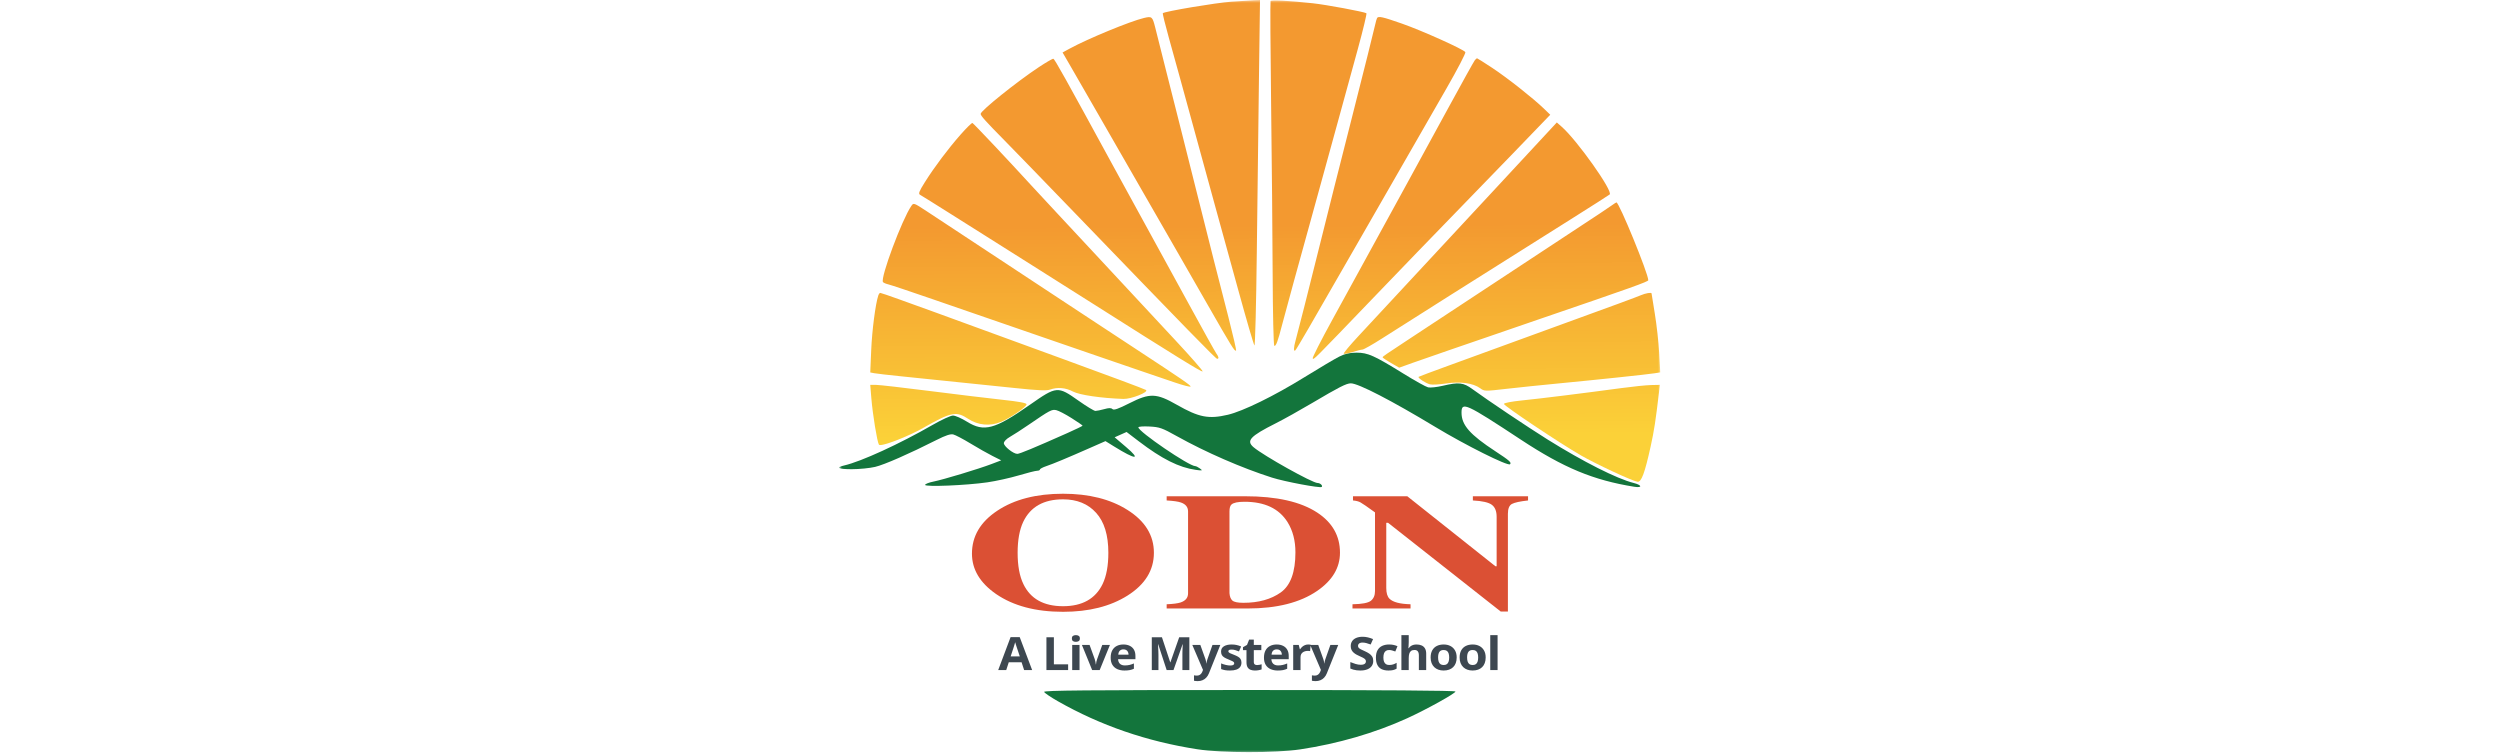
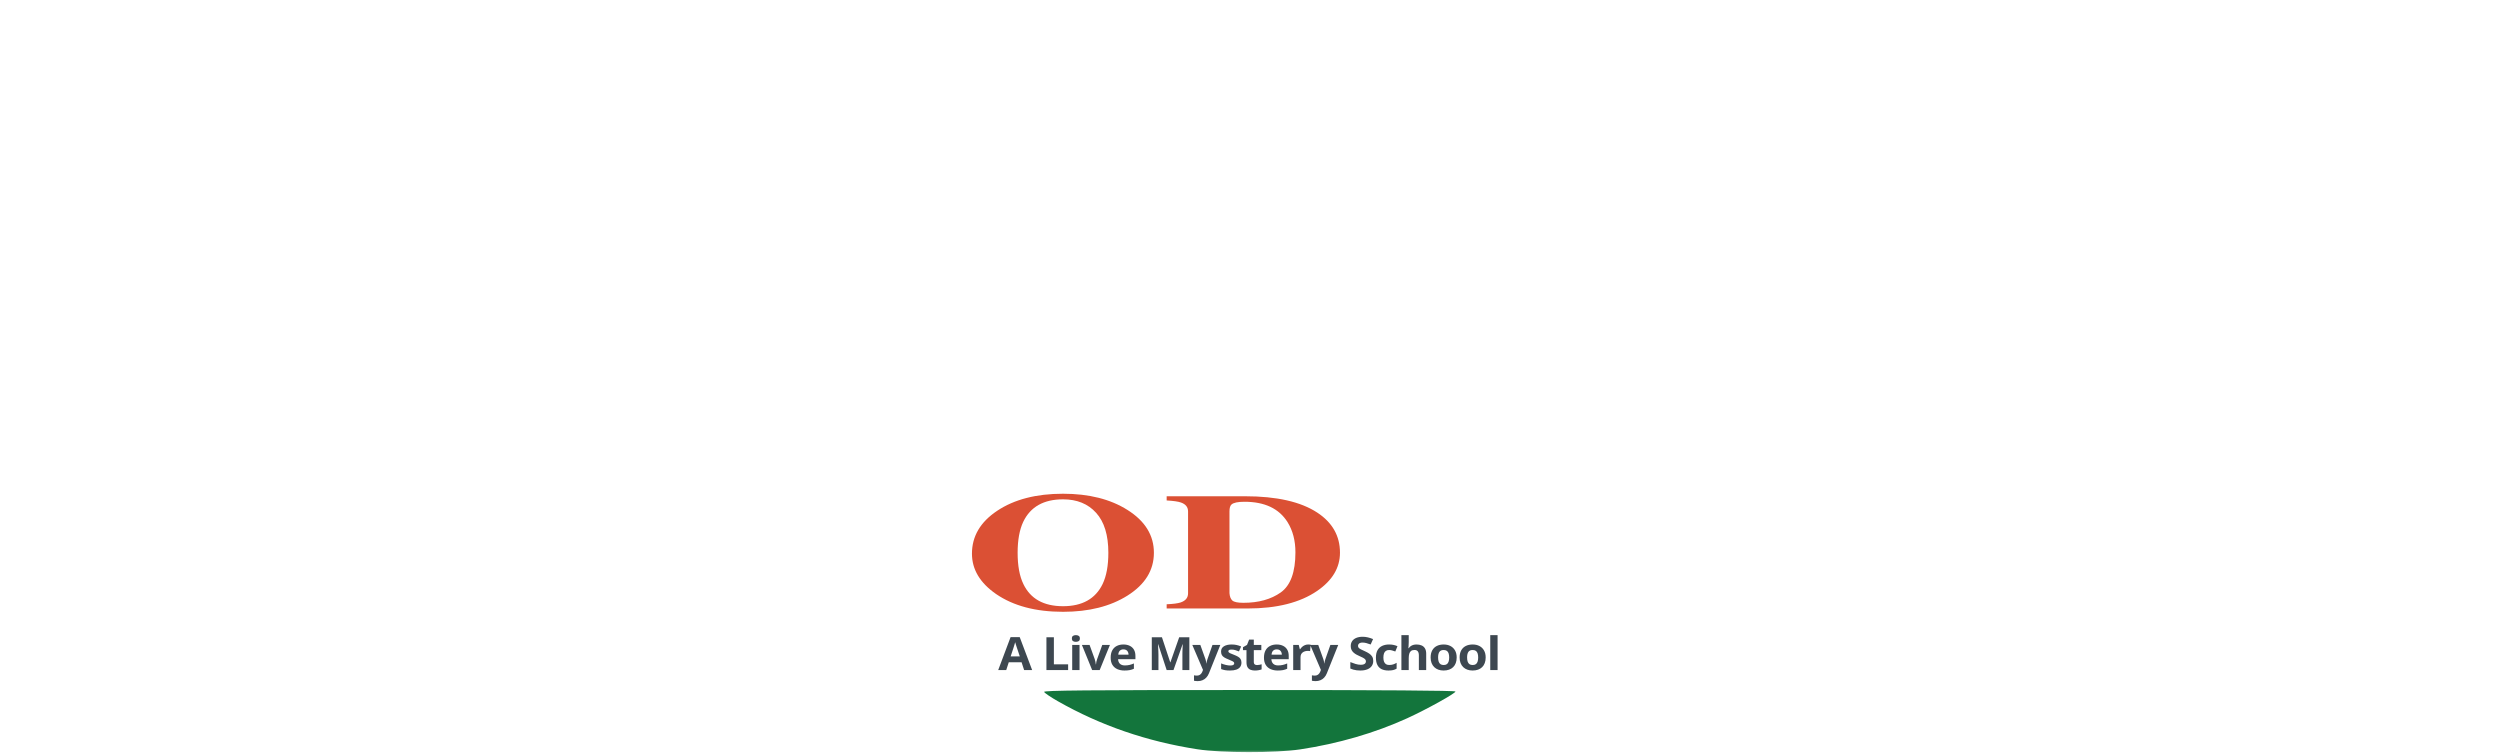
<svg xmlns="http://www.w3.org/2000/svg" width="435" height="131" viewBox="0 0 435 131" fill="none">
  <g clip-path="url(#clip0_777_14)">
    <mask id="mask0_777_14" style="mask-type:luminance" maskUnits="userSpaceOnUse" x="146" y="0" width="143" height="131">
      <path d="M289 0H146V131H289V0Z" fill="white" />
    </mask>
    <g mask="url(#mask0_777_14)">
-       <path fill-rule="evenodd" clip-rule="evenodd" d="M233.041 62.045C232.288 62.419 229.54 64.046 226.933 65.66C221.731 68.882 216.284 71.55 213.643 72.17C210.302 72.955 208.62 72.627 204.794 70.445C201.203 68.397 200.087 68.359 196.519 70.162C194.551 71.157 193.812 71.413 193.567 71.184C193.323 70.956 192.963 70.958 192.129 71.191C191.517 71.362 190.829 71.503 190.6 71.503C190.371 71.503 189.038 70.692 187.638 69.702C184.04 67.157 183.859 67.172 179.237 70.407C173.064 74.728 171.227 75.224 168.248 73.37C167.306 72.784 166.214 72.305 165.822 72.305C165.429 72.304 163.824 73.043 162.254 73.947C156.515 77.251 149.861 80.302 146.91 80.985C145.31 81.354 145.871 81.641 148.191 81.641C149.502 81.641 151.34 81.46 152.275 81.238C153.885 80.857 158.166 78.98 163.006 76.533C164.54 75.757 165.385 75.479 165.86 75.591C166.232 75.679 167.58 76.386 168.857 77.162C170.134 77.938 171.861 78.917 172.696 79.337L174.214 80.1L172.53 80.74C170.24 81.611 164.167 83.446 162.405 83.799C161.616 83.957 160.97 84.215 160.97 84.373C160.97 84.753 168.154 84.455 171.816 83.924C173.307 83.707 175.748 83.167 177.239 82.724C178.73 82.28 180.175 81.915 180.45 81.913C180.725 81.91 180.95 81.812 180.95 81.695C180.95 81.578 181.431 81.319 182.02 81.121C183.248 80.707 185.603 79.727 189.576 77.976L192.351 76.754L193.859 77.689C197.632 80.031 198.627 80.078 195.94 77.787L193.948 76.088L194.986 75.626L196.024 75.163L198.121 76.764C202.164 79.852 205.153 81.353 208.065 81.755C209.258 81.92 209.31 81.903 208.796 81.52C208.491 81.293 208.123 81.108 207.977 81.108C206.886 81.108 198.075 75.101 198.075 74.358C198.075 74.22 198.935 74.156 200.01 74.213C201.774 74.306 202.195 74.455 204.791 75.903C209.791 78.693 216.081 81.433 221.327 83.105C223.522 83.805 229.719 84.969 229.975 84.729C230.211 84.509 229.726 84.043 229.26 84.043C228.365 84.043 219.87 79.297 218.127 77.823C216.789 76.691 217.514 75.905 221.966 73.663C223.348 72.967 226.212 71.371 228.331 70.116C233.006 67.348 234.28 66.7 235.049 66.7C236.339 66.7 242.107 69.679 249.738 74.285C255.018 77.473 262.359 81.139 262.743 80.78C263.054 80.488 262.651 80.13 260.224 78.54C255.747 75.609 254.305 73.966 254.305 71.796C254.305 69.843 255.036 70.177 264.647 76.51C272.081 81.408 277.22 83.544 284.346 84.694C285.805 84.93 285.736 84.41 284.259 84.038C281.34 83.304 275.488 80.349 269.29 76.481C265.861 74.341 258.804 69.61 256.206 67.71C254.619 66.55 253.855 66.465 251.017 67.131C250.008 67.368 248.869 67.489 248.487 67.399C248.104 67.309 246.206 66.255 244.269 65.055C239.096 61.853 238.008 61.364 236.051 61.364C234.84 61.364 234.051 61.542 233.041 62.045ZM186.444 72.744C187.504 73.413 188.371 74.009 188.371 74.068C188.371 74.127 187.183 74.704 185.731 75.35C179.94 77.927 177.421 78.973 177.01 78.973C176.323 78.973 174.67 77.66 174.67 77.114C174.67 76.824 175.117 76.362 175.741 76.008C176.329 75.675 177.774 74.741 178.952 73.934C182.7 71.363 183.017 71.195 183.795 71.367C184.192 71.455 185.384 72.075 186.444 72.744Z" fill="#13753C" />
      <path d="M184.058 122.008C182.815 121.302 181.744 120.574 181.68 120.392C181.586 120.13 189.01 120.062 217.407 120.062C240.412 120.062 253.252 120.154 253.252 120.321C253.252 120.65 248.194 123.452 244.832 124.986C239.254 127.53 232.785 129.41 226.236 130.392C221.91 131.04 212.6 131.031 208.357 130.374C199.538 129.008 191.509 126.244 184.058 122.008Z" fill="#13753C" />
-       <path fill-rule="evenodd" clip-rule="evenodd" d="M214.222 0.296C211.545 0.489 202.673 1.979 202.335 2.293C202.267 2.356 202.742 4.296 203.389 6.606C204.036 8.916 204.909 12.066 205.329 13.607C207.252 20.664 210.372 32.039 211.55 36.285C212.262 38.853 214.016 45.216 215.447 50.426C216.879 55.635 218.15 59.993 218.272 60.11C218.395 60.227 218.58 52.963 218.683 43.968C218.787 34.973 218.955 21.401 219.056 13.807L219.241 0L218.27 0.038C217.736 0.058 215.914 0.175 214.222 0.296ZM221.078 0.184C221.007 0.303 221.05 8.324 221.172 18.009C221.295 27.694 221.417 41.111 221.443 47.824C221.469 54.537 221.596 60.091 221.726 60.166C222.003 60.326 222.358 59.367 223.109 56.429C223.41 55.255 224.321 51.893 225.134 48.958C225.948 46.023 227.174 41.581 227.86 39.087C228.546 36.592 229.637 32.63 230.285 30.282C230.933 27.934 232.155 23.492 233.001 20.41C233.846 17.329 235.304 12.017 236.24 8.606C237.176 5.195 237.857 2.357 237.753 2.3C237.264 2.03 230.718 0.815 228.43 0.569C224.149 0.11 221.214 -0.044 221.078 0.184ZM199.051 3.128C196.63 3.705 189.31 6.724 186.108 8.466L184.887 9.131L186.071 11.169C186.723 12.29 189.083 16.388 191.317 20.277C199.493 34.513 203.832 42.061 204.813 43.756C205.365 44.709 207.74 48.852 210.091 52.96C214.383 60.461 214.848 61.209 215.079 60.994C215.147 60.93 214.547 58.316 213.744 55.185C212.942 52.053 211.778 47.511 211.157 45.09C210.537 42.668 209.314 37.806 208.44 34.284C207.565 30.762 206.284 25.66 205.592 22.945C204.9 20.23 203.685 15.428 202.892 12.273C202.099 9.118 201.245 5.726 200.995 4.736C200.526 2.883 200.426 2.8 199.051 3.128ZM239.612 3.135C239.543 3.245 239.396 3.755 239.285 4.269C239.064 5.287 237.349 12.141 235.111 20.944C232.471 31.329 231.462 35.327 229.996 41.221C227.758 50.212 225.738 58.191 225.427 59.261C225.078 60.467 225.062 61.292 225.395 60.951C225.64 60.7 227.773 57.027 236.077 42.555C241.64 32.859 247.311 22.99 251.671 15.415C253.59 12.08 255.076 9.225 254.974 9.069C254.645 8.573 247.443 5.334 243.956 4.114C240.565 2.928 239.845 2.766 239.612 3.135ZM180.754 11.686C176.891 14.249 170.631 19.274 170.631 19.813C170.631 20.14 171.517 21.126 174.762 24.412C176.211 25.88 181.686 31.527 186.929 36.962C206.942 57.709 211.55 62.432 211.781 62.432C212.125 62.432 212.073 62.092 211.634 61.491C211.424 61.201 209.287 57.362 206.887 52.96C204.487 48.558 201.724 43.516 200.747 41.755C199.77 39.994 196.744 34.471 194.023 29.482C185.15 13.21 183.518 10.285 183.281 10.225C183.152 10.192 182.015 10.85 180.754 11.686ZM256.623 10.472C256.471 10.656 254.319 14.527 251.842 19.076C249.364 23.625 246.151 29.508 244.701 32.15C243.251 34.791 240.587 39.654 238.781 42.955C236.975 46.257 233.86 51.937 231.86 55.577C229.86 59.217 228.307 62.272 228.407 62.366C228.638 62.582 228.229 62.99 239.015 51.76C244.018 46.55 250.046 40.307 252.411 37.886C254.776 35.465 259.644 30.442 263.228 26.724L269.744 19.966L268.639 18.898C266.745 17.07 262.222 13.506 259.61 11.786C258.235 10.88 257.062 10.139 257.005 10.139C256.947 10.139 256.776 10.289 256.623 10.472ZM167.159 23.401C164.959 25.901 162.598 29.045 160.919 31.712C159.919 33.299 159.761 33.718 160.09 33.895C160.315 34.015 162.842 35.592 165.706 37.4C168.57 39.208 174.286 42.813 178.408 45.412C182.529 48.01 187.795 51.337 190.108 52.806C204.558 61.974 209.147 64.807 209.26 64.631C209.33 64.522 207.204 62.092 204.535 59.23C199.049 53.348 193.708 47.608 189.908 43.508C188.489 41.978 185.916 39.216 184.189 37.37C182.462 35.525 180.343 33.241 179.479 32.295C175.565 28.007 169.401 21.47 169.205 21.4C169.087 21.357 168.166 22.258 167.159 23.401ZM260.905 32.065C251.45 42.254 242.302 52.103 236.337 58.514C234.861 60.101 233.723 61.465 233.809 61.545C233.895 61.626 234.573 61.498 235.316 61.261C236.059 61.025 236.842 60.831 237.055 60.831C237.269 60.831 238.819 59.951 240.501 58.876C245.175 55.888 257.066 48.38 273.243 38.202C276.853 35.93 279.932 33.967 280.084 33.839C280.723 33.303 274.445 24.44 271.741 22.059L270.887 21.307L260.905 32.065ZM158.568 35.838C156.936 38.218 153.159 48.353 153.636 49.074C153.718 49.198 154.14 49.382 154.573 49.483C155.006 49.584 158.443 50.733 162.211 52.036C176.76 57.069 179.468 58.003 183.475 59.374C185.751 60.152 189.219 61.346 191.182 62.028C193.144 62.709 196.291 63.789 198.175 64.428C200.059 65.067 202.852 66.018 204.383 66.542C205.914 67.065 207.166 67.384 207.166 67.25C207.166 67.016 205.652 65.979 197.604 60.699C195.563 59.361 193.187 57.799 192.323 57.229C191.46 56.659 189.726 55.519 188.47 54.694C187.214 53.87 185.544 52.771 184.76 52.252C182.197 50.557 163.698 38.364 161.302 36.791C158.98 35.267 158.964 35.261 158.568 35.838ZM280.488 35.71C280.114 35.981 279.165 36.623 278.38 37.137C276.429 38.414 249.901 55.883 248.125 57.06C247.34 57.58 245.863 58.553 244.842 59.223C241.07 61.698 240.582 62.035 240.572 62.171C240.566 62.248 241.213 62.685 242.01 63.144L243.459 63.977L245.935 63.089C247.296 62.601 250.208 61.589 252.406 60.84C254.604 60.092 257.751 59.011 259.399 58.438C261.048 57.865 264.901 56.54 267.962 55.492C284.014 50.001 286.8 49.005 286.8 48.758C286.8 47.601 281.733 35.218 281.259 35.218C281.209 35.218 280.863 35.439 280.488 35.71ZM152.819 51.426C152.33 52.91 151.737 57.483 151.592 60.883L151.425 64.804L152.108 64.938C152.484 65.012 154.59 65.254 156.787 65.477C163.693 66.175 171.152 66.944 176.625 67.521C180.626 67.943 182.1 68.008 182.709 67.789C183.991 67.329 185.422 67.452 186.707 68.133C187.823 68.725 191.586 69.277 195.463 69.416C196.799 69.464 199.922 68.229 199.404 67.858C199.199 67.71 192.673 65.275 184.902 62.446C177.131 59.617 169.81 56.943 168.633 56.505C167.455 56.066 164.887 55.128 162.924 54.42C160.962 53.713 158.008 52.646 156.359 52.05C154.711 51.455 153.275 50.966 153.167 50.963C153.06 50.961 152.903 51.169 152.819 51.426ZM285.516 51.367C284.802 51.679 280.637 53.213 272.101 56.309C271.316 56.593 267.591 57.952 263.823 59.327C260.056 60.702 254.725 62.645 251.978 63.645C249.231 64.644 246.921 65.509 246.845 65.566C246.621 65.733 248.061 66.686 248.826 66.877C249.212 66.974 250.466 66.906 251.613 66.725C254.052 66.342 256.333 66.659 257.543 67.548C258.282 68.091 258.333 68.093 262.056 67.664C264.127 67.426 268.262 66.998 271.245 66.712C278.006 66.065 286.628 65.153 287.914 64.948L288.884 64.794L288.697 61.411C288.594 59.551 288.253 56.482 287.94 54.591C287.627 52.699 287.371 51.108 287.371 51.056C287.371 50.84 286.319 51.017 285.516 51.367ZM151.614 69.288C151.849 72.146 152.627 76.909 152.936 77.375C153.218 77.802 157.829 76.051 160.653 74.446C165.529 71.674 166.38 71.504 168.47 72.881C170.165 73.997 172.262 74.199 174.133 73.425C175.772 72.748 178.623 70.795 178.623 70.351C178.623 70.117 177.344 69.878 174.413 69.561C172.097 69.312 166.423 68.626 161.803 68.038C157.183 67.449 152.958 66.967 152.413 66.967H151.423L151.614 69.288ZM282.091 67.531C275.562 68.417 268.199 69.332 264.894 69.668C262.991 69.861 261.683 70.112 261.683 70.284C261.683 70.621 271.342 77.082 275.018 79.205C277.665 80.733 283.992 83.684 284.927 83.825C285.597 83.927 286.193 82.322 287.223 77.639C287.818 74.933 288.079 73.232 288.669 68.235L288.818 66.967L287.31 66.998C286.48 67.014 284.132 67.254 282.091 67.531Z" fill="url(#paint0_linear_777_14)" />
      <path d="M184.971 105.48C188.31 105.48 190.603 104.196 191.851 101.628C192.519 100.236 192.853 98.421 192.853 96.182C192.853 93.106 192.142 90.787 190.719 89.226C189.311 87.664 187.395 86.884 184.971 86.884C181.603 86.884 179.295 88.186 178.047 90.792C177.394 92.175 177.067 93.972 177.067 96.182C177.067 98.43 177.401 100.246 178.069 101.628C179.303 104.196 181.603 105.48 184.971 105.48ZM184.971 85.91C189.471 85.91 193.209 86.851 196.184 88.732C199.247 90.66 200.778 93.144 200.778 96.182C200.778 99.22 199.247 101.704 196.184 103.632C193.194 105.513 189.456 106.454 184.971 106.454C180.21 106.454 176.327 105.424 173.322 103.364C170.521 101.426 169.12 99.084 169.12 96.337C169.12 93.308 170.586 90.82 173.518 88.873C176.48 86.898 180.297 85.91 184.971 85.91Z" fill="#DB5034" />
      <path d="M202.999 105.142C204.117 105.095 204.922 104.992 205.416 104.831C206.287 104.54 206.722 104.008 206.722 103.237V88.986C206.722 88.243 206.309 87.726 205.481 87.434C205.002 87.265 204.175 87.147 202.999 87.081V86.348H216.629C222.13 86.348 226.325 87.298 229.214 89.198C231.841 90.929 233.155 93.252 233.155 96.168C233.155 98.783 231.834 100.998 229.192 102.814C226.216 104.855 222.181 105.876 217.086 105.876H202.999V105.142ZM213.929 103.209C213.973 103.802 214.14 104.23 214.43 104.493C214.735 104.756 215.374 104.888 216.346 104.888C218.988 104.888 221.158 104.286 222.856 103.082C224.555 101.868 225.404 99.545 225.404 96.112C225.404 94.07 224.947 92.316 224.032 90.849C222.551 88.488 220.055 87.307 216.542 87.307C215.381 87.307 214.626 87.467 214.277 87.787C214.045 87.994 213.929 88.394 213.929 88.986V103.209Z" fill="#DB5034" />
-       <path d="M235.332 105.142C236.987 105.114 238.054 104.912 238.533 104.535C239.012 104.15 239.251 103.585 239.251 102.842V89.156C237.887 88.168 237.045 87.589 236.726 87.42C236.406 87.241 235.971 87.129 235.419 87.081V86.348H244.869L260.197 98.525H260.415V89.932C260.415 88.953 260.139 88.257 259.588 87.843C259.036 87.42 257.933 87.166 256.278 87.081V86.348H265.88V87.081C264.487 87.232 263.55 87.434 263.071 87.688C262.607 87.942 262.375 88.511 262.375 89.395V106.412H261.133L241.516 90.962H241.211V102.306C241.211 103.19 241.4 103.816 241.777 104.183C242.372 104.775 243.591 105.095 245.435 105.142V105.876H235.332V105.142Z" fill="#DB5034" />
-       <path d="M178.198 116.593L177.755 115.233H175.526L175.083 116.593H173.687L175.844 110.856H177.429L179.594 116.593H178.198ZM177.445 114.217L177.002 112.888C176.974 112.799 176.937 112.686 176.889 112.548C176.845 112.407 176.799 112.265 176.751 112.122C176.707 111.976 176.67 111.85 176.642 111.743C176.615 111.85 176.576 111.983 176.525 112.141C176.478 112.298 176.432 112.446 176.388 112.587C176.343 112.728 176.311 112.828 176.291 112.888L175.852 114.217H177.445ZM182.078 116.593V110.879H183.375V115.592H185.854V116.593H182.078ZM187.838 112.224V116.593H186.563V112.224H187.838ZM187.203 110.512C187.392 110.512 187.555 110.553 187.692 110.637C187.828 110.718 187.897 110.87 187.897 111.094C187.897 111.316 187.828 111.469 187.692 111.555C187.555 111.639 187.392 111.68 187.203 111.68C187.01 111.68 186.846 111.639 186.709 111.555C186.575 111.469 186.509 111.316 186.509 111.094C186.509 110.87 186.575 110.718 186.709 110.637C186.846 110.553 187.01 110.512 187.203 110.512ZM190.036 116.593L188.255 112.224H189.588L190.491 114.713C190.541 114.859 190.581 115.013 190.608 115.174C190.639 115.336 190.66 115.48 190.671 115.608H190.705C190.713 115.47 190.732 115.323 190.763 115.166C190.797 115.01 190.84 114.859 190.893 114.713L191.792 112.224H193.125L191.344 116.593H190.036ZM195.469 112.141C195.901 112.141 196.273 112.22 196.586 112.376C196.898 112.53 197.139 112.754 197.309 113.048C197.479 113.342 197.564 113.702 197.564 114.127V114.705H194.549C194.563 115.041 194.671 115.306 194.871 115.499C195.075 115.689 195.356 115.784 195.716 115.784C196.014 115.784 196.287 115.755 196.535 115.698C196.783 115.641 197.038 115.555 197.3 115.44V116.362C197.069 116.469 196.827 116.547 196.573 116.597C196.322 116.646 196.017 116.671 195.657 116.671C195.189 116.671 194.774 116.59 194.411 116.429C194.052 116.267 193.769 116.021 193.563 115.69C193.359 115.359 193.257 114.942 193.257 114.44C193.257 113.929 193.349 113.504 193.533 113.165C193.72 112.824 193.979 112.569 194.311 112.399C194.643 112.228 195.029 112.141 195.469 112.141ZM195.478 112.99C195.23 112.99 195.023 113.064 194.859 113.212C194.697 113.361 194.604 113.594 194.579 113.912H196.368C196.365 113.735 196.33 113.577 196.264 113.439C196.199 113.301 196.102 113.191 195.971 113.111C195.843 113.03 195.678 112.99 195.478 112.99ZM203 116.593L201.528 112.11H201.49C201.496 112.217 201.504 112.379 201.516 112.595C201.53 112.808 201.542 113.036 201.553 113.279C201.564 113.521 201.57 113.74 201.57 113.935V116.593H200.412V110.879H202.176L203.623 115.249H203.648L205.182 110.879H206.947V116.593H205.739V113.888C205.739 113.709 205.741 113.502 205.747 113.267C205.755 113.032 205.765 112.81 205.776 112.599C205.787 112.385 205.796 112.225 205.801 112.118H205.764L204.187 116.593H203ZM207.463 112.224H208.86L209.742 114.682C209.77 114.76 209.794 114.84 209.813 114.92C209.833 115.001 209.849 115.084 209.863 115.17C209.877 115.256 209.888 115.346 209.897 115.44H209.922C209.939 115.299 209.961 115.168 209.989 115.045C210.019 114.923 210.057 114.802 210.102 114.682L210.967 112.224H212.334L210.357 117.152C210.237 117.454 210.081 117.706 209.888 117.906C209.696 118.109 209.474 118.262 209.224 118.363C208.976 118.465 208.702 118.516 208.404 118.516C208.259 118.516 208.134 118.508 208.028 118.492C207.922 118.479 207.831 118.465 207.756 118.449V117.504C207.815 117.517 207.888 117.528 207.978 117.539C208.067 117.549 208.16 117.555 208.258 117.555C208.436 117.555 208.589 117.519 208.718 117.449C208.846 117.378 208.953 117.283 209.04 117.164C209.126 117.046 209.194 116.917 209.244 116.777L209.32 116.562L207.463 112.224ZM216.012 115.295C216.012 115.592 215.937 115.844 215.786 116.05C215.638 116.253 215.417 116.408 215.121 116.515C214.826 116.619 214.458 116.671 214.017 116.671C213.691 116.671 213.411 116.652 213.177 116.612C212.946 116.573 212.712 116.508 212.475 116.417V115.432C212.728 115.539 213 115.628 213.29 115.698C213.583 115.766 213.839 115.799 214.059 115.799C214.307 115.799 214.484 115.766 214.59 115.698C214.699 115.628 214.754 115.536 214.754 115.424C214.754 115.352 214.731 115.286 214.686 115.229C214.645 115.169 214.553 115.103 214.41 115.03C214.268 114.954 214.045 114.856 213.742 114.737C213.449 114.622 213.208 114.506 213.018 114.389C212.831 114.272 212.692 114.133 212.6 113.975C212.511 113.813 212.466 113.608 212.466 113.361C212.466 112.957 212.634 112.653 212.968 112.45C213.305 112.244 213.755 112.141 214.319 112.141C214.609 112.141 214.885 112.169 215.146 112.224C215.411 112.278 215.683 112.365 215.962 112.485L215.577 113.345C215.346 113.252 215.127 113.175 214.92 113.115C214.717 113.055 214.509 113.025 214.298 113.025C214.111 113.025 213.97 113.048 213.875 113.095C213.78 113.142 213.733 113.214 213.733 113.31C213.733 113.38 213.757 113.443 213.804 113.498C213.854 113.552 213.949 113.614 214.088 113.681C214.231 113.746 214.438 113.831 214.712 113.935C214.976 114.037 215.206 114.144 215.401 114.256C215.597 114.365 215.747 114.502 215.853 114.666C215.959 114.828 216.012 115.037 216.012 115.295ZM218.719 115.721C218.859 115.721 218.994 115.708 219.125 115.682C219.259 115.656 219.391 115.624 219.522 115.585V116.472C219.385 116.529 219.216 116.576 219.012 116.612C218.811 116.652 218.591 116.671 218.351 116.671C218.073 116.671 217.822 116.629 217.599 116.546C217.379 116.46 217.204 116.313 217.076 116.104C216.951 115.893 216.888 115.6 216.888 115.225V113.119H216.278V112.614L216.98 112.216L217.348 111.293H218.163V112.224H219.472V113.119H218.163V115.225C218.163 115.392 218.213 115.517 218.314 115.6C218.417 115.681 218.552 115.721 218.719 115.721ZM222.142 112.141C222.574 112.141 222.946 112.22 223.258 112.376C223.57 112.53 223.812 112.754 223.981 113.048C224.152 113.342 224.237 113.702 224.237 114.127V114.705H221.222C221.236 115.041 221.343 115.306 221.544 115.499C221.747 115.689 222.029 115.784 222.388 115.784C222.687 115.784 222.96 115.755 223.208 115.698C223.456 115.641 223.711 115.555 223.973 115.44V116.362C223.742 116.469 223.499 116.547 223.246 116.597C222.995 116.646 222.69 116.671 222.33 116.671C221.862 116.671 221.447 116.59 221.084 116.429C220.724 116.267 220.442 116.021 220.235 115.69C220.032 115.359 219.93 114.942 219.93 114.44C219.93 113.929 220.022 113.504 220.206 113.165C220.393 112.824 220.652 112.569 220.984 112.399C221.316 112.228 221.701 112.141 222.142 112.141ZM222.15 112.99C221.902 112.99 221.696 113.064 221.531 113.212C221.37 113.361 221.276 113.594 221.251 113.912H223.041C223.038 113.735 223.003 113.577 222.936 113.439C222.872 113.301 222.775 113.191 222.644 113.111C222.515 113.03 222.351 112.99 222.15 112.99ZM227.626 112.141C227.69 112.141 227.764 112.145 227.847 112.153C227.933 112.158 228.003 112.166 228.056 112.177L227.96 113.294C227.918 113.281 227.858 113.272 227.78 113.267C227.705 113.259 227.639 113.255 227.584 113.255C227.419 113.255 227.259 113.275 227.103 113.314C226.95 113.353 226.812 113.417 226.689 113.506C226.566 113.591 226.469 113.706 226.396 113.849C226.327 113.99 226.292 114.163 226.292 114.369V116.593H225.017V112.224H225.983L226.171 112.958H226.233C226.325 112.81 226.44 112.674 226.576 112.552C226.716 112.427 226.873 112.328 227.049 112.255C227.227 112.179 227.419 112.141 227.626 112.141ZM227.979 112.224H229.376L230.258 114.682C230.286 114.76 230.309 114.84 230.329 114.92C230.349 115.001 230.365 115.084 230.379 115.17C230.393 115.256 230.404 115.346 230.412 115.44H230.438C230.454 115.299 230.477 115.168 230.505 115.045C230.535 114.923 230.573 114.802 230.617 114.682L231.483 112.224H232.85L230.873 117.152C230.753 117.454 230.597 117.706 230.404 117.906C230.212 118.109 229.99 118.262 229.739 118.363C229.491 118.465 229.218 118.516 228.92 118.516C228.775 118.516 228.65 118.508 228.544 118.492C228.438 118.479 228.347 118.465 228.272 118.449V117.504C228.331 117.517 228.404 117.528 228.493 117.539C228.583 117.549 228.676 117.555 228.774 117.555C228.952 117.555 229.105 117.519 229.234 117.449C229.362 117.378 229.469 117.283 229.556 117.164C229.642 117.046 229.71 116.917 229.76 116.777L229.836 116.562L227.979 112.224ZM238.942 115.006C238.942 115.345 238.855 115.639 238.679 115.889C238.503 116.14 238.247 116.332 237.91 116.468C237.575 116.603 237.168 116.671 236.689 116.671C236.477 116.671 236.269 116.658 236.066 116.632C235.865 116.606 235.671 116.568 235.485 116.519C235.301 116.466 235.125 116.403 234.958 116.327V115.202C235.248 115.321 235.549 115.43 235.861 115.526C236.173 115.622 236.483 115.671 236.789 115.671C237.001 115.671 237.171 115.644 237.299 115.592C237.43 115.54 237.525 115.469 237.584 115.377C237.642 115.286 237.671 115.182 237.671 115.065C237.671 114.921 237.62 114.799 237.517 114.698C237.414 114.596 237.272 114.501 237.09 114.412C236.912 114.324 236.71 114.229 236.484 114.127C236.342 114.064 236.187 113.989 236.02 113.9C235.853 113.809 235.694 113.698 235.543 113.568C235.393 113.438 235.269 113.28 235.171 113.095C235.076 112.908 235.029 112.683 235.029 112.423C235.029 112.082 235.113 111.79 235.28 111.547C235.447 111.305 235.685 111.12 235.995 110.992C236.307 110.862 236.675 110.797 237.099 110.797C237.416 110.797 237.719 110.832 238.006 110.903C238.296 110.97 238.598 111.069 238.913 111.2L238.495 112.141C238.214 112.035 237.961 111.952 237.738 111.895C237.515 111.835 237.288 111.805 237.057 111.805C236.895 111.805 236.757 111.83 236.643 111.88C236.529 111.927 236.442 111.994 236.384 112.083C236.325 112.169 236.296 112.269 236.296 112.384C236.296 112.519 236.338 112.634 236.421 112.728C236.508 112.819 236.636 112.908 236.806 112.994C236.979 113.079 237.193 113.18 237.45 113.294C237.762 113.432 238.028 113.577 238.248 113.728C238.472 113.877 238.643 114.053 238.763 114.256C238.883 114.456 238.942 114.707 238.942 115.006ZM241.592 116.671C241.129 116.671 240.734 116.593 240.408 116.437C240.082 116.278 239.834 116.033 239.664 115.702C239.494 115.371 239.409 114.948 239.409 114.432C239.409 113.897 239.505 113.463 239.697 113.126C239.893 112.788 240.162 112.539 240.504 112.38C240.85 112.221 241.25 112.141 241.704 112.141C242.028 112.141 242.307 112.171 242.541 112.231C242.778 112.289 242.984 112.358 243.159 112.439L242.783 113.361C242.582 113.285 242.396 113.224 242.223 113.177C242.05 113.128 241.877 113.103 241.704 113.103C241.481 113.103 241.296 113.152 241.148 113.252C241 113.348 240.891 113.494 240.818 113.689C240.746 113.885 240.709 114.13 240.709 114.424C240.709 114.713 240.748 114.953 240.826 115.143C240.904 115.333 241.017 115.475 241.165 115.569C241.313 115.66 241.493 115.706 241.704 115.706C241.969 115.706 242.205 115.673 242.411 115.608C242.617 115.54 242.818 115.446 243.013 115.327V116.347C242.818 116.461 242.613 116.543 242.398 116.593C242.187 116.645 241.918 116.671 241.592 116.671ZM245.119 110.512V111.751C245.119 111.967 245.11 112.173 245.093 112.368C245.08 112.563 245.068 112.702 245.06 112.782H245.127C245.227 112.631 245.346 112.509 245.482 112.415C245.622 112.321 245.775 112.252 245.942 112.208C246.109 112.163 246.289 112.141 246.482 112.141C246.819 112.141 247.113 112.197 247.364 112.309C247.615 112.419 247.81 112.592 247.949 112.829C248.088 113.064 248.158 113.369 248.158 113.744V116.593H246.883V114.041C246.883 113.728 246.821 113.492 246.699 113.333C246.576 113.175 246.387 113.095 246.13 113.095C245.874 113.095 245.672 113.151 245.524 113.263C245.376 113.373 245.272 113.535 245.211 113.752C245.149 113.965 245.119 114.227 245.119 114.537V116.593H243.843V110.512H245.119ZM253.462 114.4C253.462 114.765 253.409 115.088 253.303 115.37C253.2 115.651 253.048 115.889 252.847 116.085C252.65 116.278 252.41 116.424 252.128 116.523C251.85 116.621 251.534 116.671 251.183 116.671C250.855 116.671 250.552 116.621 250.276 116.523C250.003 116.424 249.765 116.278 249.561 116.085C249.36 115.889 249.204 115.651 249.093 115.37C248.984 115.088 248.93 114.765 248.93 114.4C248.93 113.916 249.022 113.506 249.206 113.169C249.39 112.833 249.652 112.578 249.992 112.403C250.332 112.229 250.737 112.141 251.209 112.141C251.646 112.141 252.033 112.229 252.371 112.403C252.711 112.578 252.977 112.833 253.169 113.169C253.365 113.506 253.462 113.916 253.462 114.4ZM250.23 114.4C250.23 114.687 250.263 114.928 250.331 115.123C250.397 115.319 250.502 115.466 250.644 115.565C250.786 115.664 250.972 115.714 251.2 115.714C251.426 115.714 251.608 115.664 251.748 115.565C251.89 115.466 251.993 115.319 252.057 115.123C252.124 114.928 252.158 114.687 252.158 114.4C252.158 114.111 252.124 113.872 252.057 113.681C251.993 113.488 251.89 113.344 251.748 113.248C251.606 113.151 251.42 113.103 251.192 113.103C250.855 113.103 250.609 113.211 250.456 113.427C250.305 113.643 250.23 113.968 250.23 114.4ZM258.507 114.4C258.507 114.765 258.454 115.088 258.348 115.37C258.245 115.651 258.093 115.889 257.892 116.085C257.694 116.278 257.455 116.424 257.173 116.523C256.894 116.621 256.579 116.671 256.228 116.671C255.899 116.671 255.597 116.621 255.321 116.523C255.048 116.424 254.809 116.278 254.606 116.085C254.405 115.889 254.249 115.651 254.138 115.37C254.029 115.088 253.975 114.765 253.975 114.4C253.975 113.916 254.067 113.506 254.25 113.169C254.434 112.833 254.696 112.578 255.036 112.403C255.377 112.229 255.782 112.141 256.253 112.141C256.691 112.141 257.078 112.229 257.415 112.403C257.756 112.578 258.022 112.833 258.214 113.169C258.409 113.506 258.507 113.916 258.507 114.4ZM255.275 114.4C255.275 114.687 255.308 114.928 255.375 115.123C255.442 115.319 255.546 115.466 255.689 115.565C255.831 115.664 256.016 115.714 256.245 115.714C256.471 115.714 256.653 115.664 256.793 115.565C256.935 115.466 257.038 115.319 257.102 115.123C257.169 114.928 257.202 114.687 257.202 114.4C257.202 114.111 257.169 113.872 257.102 113.681C257.038 113.488 256.935 113.344 256.793 113.248C256.651 113.151 256.465 113.103 256.236 113.103C255.899 113.103 255.654 113.211 255.501 113.427C255.35 113.643 255.275 113.968 255.275 114.4ZM260.579 116.593H259.304V110.512H260.579V116.593Z" fill="#3D4750" />
+       <path d="M178.198 116.593L177.755 115.233H175.526L175.083 116.593H173.687L175.844 110.856H177.429L179.594 116.593H178.198ZM177.445 114.217L177.002 112.888C176.974 112.799 176.937 112.686 176.889 112.548C176.845 112.407 176.799 112.265 176.751 112.122C176.707 111.976 176.67 111.85 176.642 111.743C176.615 111.85 176.576 111.983 176.525 112.141C176.478 112.298 176.432 112.446 176.388 112.587C176.343 112.728 176.311 112.828 176.291 112.888L175.852 114.217H177.445ZM182.078 116.593V110.879H183.375V115.592H185.854V116.593H182.078ZM187.838 112.224V116.593H186.563V112.224ZM187.203 110.512C187.392 110.512 187.555 110.553 187.692 110.637C187.828 110.718 187.897 110.87 187.897 111.094C187.897 111.316 187.828 111.469 187.692 111.555C187.555 111.639 187.392 111.68 187.203 111.68C187.01 111.68 186.846 111.639 186.709 111.555C186.575 111.469 186.509 111.316 186.509 111.094C186.509 110.87 186.575 110.718 186.709 110.637C186.846 110.553 187.01 110.512 187.203 110.512ZM190.036 116.593L188.255 112.224H189.588L190.491 114.713C190.541 114.859 190.581 115.013 190.608 115.174C190.639 115.336 190.66 115.48 190.671 115.608H190.705C190.713 115.47 190.732 115.323 190.763 115.166C190.797 115.01 190.84 114.859 190.893 114.713L191.792 112.224H193.125L191.344 116.593H190.036ZM195.469 112.141C195.901 112.141 196.273 112.22 196.586 112.376C196.898 112.53 197.139 112.754 197.309 113.048C197.479 113.342 197.564 113.702 197.564 114.127V114.705H194.549C194.563 115.041 194.671 115.306 194.871 115.499C195.075 115.689 195.356 115.784 195.716 115.784C196.014 115.784 196.287 115.755 196.535 115.698C196.783 115.641 197.038 115.555 197.3 115.44V116.362C197.069 116.469 196.827 116.547 196.573 116.597C196.322 116.646 196.017 116.671 195.657 116.671C195.189 116.671 194.774 116.59 194.411 116.429C194.052 116.267 193.769 116.021 193.563 115.69C193.359 115.359 193.257 114.942 193.257 114.44C193.257 113.929 193.349 113.504 193.533 113.165C193.72 112.824 193.979 112.569 194.311 112.399C194.643 112.228 195.029 112.141 195.469 112.141ZM195.478 112.99C195.23 112.99 195.023 113.064 194.859 113.212C194.697 113.361 194.604 113.594 194.579 113.912H196.368C196.365 113.735 196.33 113.577 196.264 113.439C196.199 113.301 196.102 113.191 195.971 113.111C195.843 113.03 195.678 112.99 195.478 112.99ZM203 116.593L201.528 112.11H201.49C201.496 112.217 201.504 112.379 201.516 112.595C201.53 112.808 201.542 113.036 201.553 113.279C201.564 113.521 201.57 113.74 201.57 113.935V116.593H200.412V110.879H202.176L203.623 115.249H203.648L205.182 110.879H206.947V116.593H205.739V113.888C205.739 113.709 205.741 113.502 205.747 113.267C205.755 113.032 205.765 112.81 205.776 112.599C205.787 112.385 205.796 112.225 205.801 112.118H205.764L204.187 116.593H203ZM207.463 112.224H208.86L209.742 114.682C209.77 114.76 209.794 114.84 209.813 114.92C209.833 115.001 209.849 115.084 209.863 115.17C209.877 115.256 209.888 115.346 209.897 115.44H209.922C209.939 115.299 209.961 115.168 209.989 115.045C210.019 114.923 210.057 114.802 210.102 114.682L210.967 112.224H212.334L210.357 117.152C210.237 117.454 210.081 117.706 209.888 117.906C209.696 118.109 209.474 118.262 209.224 118.363C208.976 118.465 208.702 118.516 208.404 118.516C208.259 118.516 208.134 118.508 208.028 118.492C207.922 118.479 207.831 118.465 207.756 118.449V117.504C207.815 117.517 207.888 117.528 207.978 117.539C208.067 117.549 208.16 117.555 208.258 117.555C208.436 117.555 208.589 117.519 208.718 117.449C208.846 117.378 208.953 117.283 209.04 117.164C209.126 117.046 209.194 116.917 209.244 116.777L209.32 116.562L207.463 112.224ZM216.012 115.295C216.012 115.592 215.937 115.844 215.786 116.05C215.638 116.253 215.417 116.408 215.121 116.515C214.826 116.619 214.458 116.671 214.017 116.671C213.691 116.671 213.411 116.652 213.177 116.612C212.946 116.573 212.712 116.508 212.475 116.417V115.432C212.728 115.539 213 115.628 213.29 115.698C213.583 115.766 213.839 115.799 214.059 115.799C214.307 115.799 214.484 115.766 214.59 115.698C214.699 115.628 214.754 115.536 214.754 115.424C214.754 115.352 214.731 115.286 214.686 115.229C214.645 115.169 214.553 115.103 214.41 115.03C214.268 114.954 214.045 114.856 213.742 114.737C213.449 114.622 213.208 114.506 213.018 114.389C212.831 114.272 212.692 114.133 212.6 113.975C212.511 113.813 212.466 113.608 212.466 113.361C212.466 112.957 212.634 112.653 212.968 112.45C213.305 112.244 213.755 112.141 214.319 112.141C214.609 112.141 214.885 112.169 215.146 112.224C215.411 112.278 215.683 112.365 215.962 112.485L215.577 113.345C215.346 113.252 215.127 113.175 214.92 113.115C214.717 113.055 214.509 113.025 214.298 113.025C214.111 113.025 213.97 113.048 213.875 113.095C213.78 113.142 213.733 113.214 213.733 113.31C213.733 113.38 213.757 113.443 213.804 113.498C213.854 113.552 213.949 113.614 214.088 113.681C214.231 113.746 214.438 113.831 214.712 113.935C214.976 114.037 215.206 114.144 215.401 114.256C215.597 114.365 215.747 114.502 215.853 114.666C215.959 114.828 216.012 115.037 216.012 115.295ZM218.719 115.721C218.859 115.721 218.994 115.708 219.125 115.682C219.259 115.656 219.391 115.624 219.522 115.585V116.472C219.385 116.529 219.216 116.576 219.012 116.612C218.811 116.652 218.591 116.671 218.351 116.671C218.073 116.671 217.822 116.629 217.599 116.546C217.379 116.46 217.204 116.313 217.076 116.104C216.951 115.893 216.888 115.6 216.888 115.225V113.119H216.278V112.614L216.98 112.216L217.348 111.293H218.163V112.224H219.472V113.119H218.163V115.225C218.163 115.392 218.213 115.517 218.314 115.6C218.417 115.681 218.552 115.721 218.719 115.721ZM222.142 112.141C222.574 112.141 222.946 112.22 223.258 112.376C223.57 112.53 223.812 112.754 223.981 113.048C224.152 113.342 224.237 113.702 224.237 114.127V114.705H221.222C221.236 115.041 221.343 115.306 221.544 115.499C221.747 115.689 222.029 115.784 222.388 115.784C222.687 115.784 222.96 115.755 223.208 115.698C223.456 115.641 223.711 115.555 223.973 115.44V116.362C223.742 116.469 223.499 116.547 223.246 116.597C222.995 116.646 222.69 116.671 222.33 116.671C221.862 116.671 221.447 116.59 221.084 116.429C220.724 116.267 220.442 116.021 220.235 115.69C220.032 115.359 219.93 114.942 219.93 114.44C219.93 113.929 220.022 113.504 220.206 113.165C220.393 112.824 220.652 112.569 220.984 112.399C221.316 112.228 221.701 112.141 222.142 112.141ZM222.15 112.99C221.902 112.99 221.696 113.064 221.531 113.212C221.37 113.361 221.276 113.594 221.251 113.912H223.041C223.038 113.735 223.003 113.577 222.936 113.439C222.872 113.301 222.775 113.191 222.644 113.111C222.515 113.03 222.351 112.99 222.15 112.99ZM227.626 112.141C227.69 112.141 227.764 112.145 227.847 112.153C227.933 112.158 228.003 112.166 228.056 112.177L227.96 113.294C227.918 113.281 227.858 113.272 227.78 113.267C227.705 113.259 227.639 113.255 227.584 113.255C227.419 113.255 227.259 113.275 227.103 113.314C226.95 113.353 226.812 113.417 226.689 113.506C226.566 113.591 226.469 113.706 226.396 113.849C226.327 113.99 226.292 114.163 226.292 114.369V116.593H225.017V112.224H225.983L226.171 112.958H226.233C226.325 112.81 226.44 112.674 226.576 112.552C226.716 112.427 226.873 112.328 227.049 112.255C227.227 112.179 227.419 112.141 227.626 112.141ZM227.979 112.224H229.376L230.258 114.682C230.286 114.76 230.309 114.84 230.329 114.92C230.349 115.001 230.365 115.084 230.379 115.17C230.393 115.256 230.404 115.346 230.412 115.44H230.438C230.454 115.299 230.477 115.168 230.505 115.045C230.535 114.923 230.573 114.802 230.617 114.682L231.483 112.224H232.85L230.873 117.152C230.753 117.454 230.597 117.706 230.404 117.906C230.212 118.109 229.99 118.262 229.739 118.363C229.491 118.465 229.218 118.516 228.92 118.516C228.775 118.516 228.65 118.508 228.544 118.492C228.438 118.479 228.347 118.465 228.272 118.449V117.504C228.331 117.517 228.404 117.528 228.493 117.539C228.583 117.549 228.676 117.555 228.774 117.555C228.952 117.555 229.105 117.519 229.234 117.449C229.362 117.378 229.469 117.283 229.556 117.164C229.642 117.046 229.71 116.917 229.76 116.777L229.836 116.562L227.979 112.224ZM238.942 115.006C238.942 115.345 238.855 115.639 238.679 115.889C238.503 116.14 238.247 116.332 237.91 116.468C237.575 116.603 237.168 116.671 236.689 116.671C236.477 116.671 236.269 116.658 236.066 116.632C235.865 116.606 235.671 116.568 235.485 116.519C235.301 116.466 235.125 116.403 234.958 116.327V115.202C235.248 115.321 235.549 115.43 235.861 115.526C236.173 115.622 236.483 115.671 236.789 115.671C237.001 115.671 237.171 115.644 237.299 115.592C237.43 115.54 237.525 115.469 237.584 115.377C237.642 115.286 237.671 115.182 237.671 115.065C237.671 114.921 237.62 114.799 237.517 114.698C237.414 114.596 237.272 114.501 237.09 114.412C236.912 114.324 236.71 114.229 236.484 114.127C236.342 114.064 236.187 113.989 236.02 113.9C235.853 113.809 235.694 113.698 235.543 113.568C235.393 113.438 235.269 113.28 235.171 113.095C235.076 112.908 235.029 112.683 235.029 112.423C235.029 112.082 235.113 111.79 235.28 111.547C235.447 111.305 235.685 111.12 235.995 110.992C236.307 110.862 236.675 110.797 237.099 110.797C237.416 110.797 237.719 110.832 238.006 110.903C238.296 110.97 238.598 111.069 238.913 111.2L238.495 112.141C238.214 112.035 237.961 111.952 237.738 111.895C237.515 111.835 237.288 111.805 237.057 111.805C236.895 111.805 236.757 111.83 236.643 111.88C236.529 111.927 236.442 111.994 236.384 112.083C236.325 112.169 236.296 112.269 236.296 112.384C236.296 112.519 236.338 112.634 236.421 112.728C236.508 112.819 236.636 112.908 236.806 112.994C236.979 113.079 237.193 113.18 237.45 113.294C237.762 113.432 238.028 113.577 238.248 113.728C238.472 113.877 238.643 114.053 238.763 114.256C238.883 114.456 238.942 114.707 238.942 115.006ZM241.592 116.671C241.129 116.671 240.734 116.593 240.408 116.437C240.082 116.278 239.834 116.033 239.664 115.702C239.494 115.371 239.409 114.948 239.409 114.432C239.409 113.897 239.505 113.463 239.697 113.126C239.893 112.788 240.162 112.539 240.504 112.38C240.85 112.221 241.25 112.141 241.704 112.141C242.028 112.141 242.307 112.171 242.541 112.231C242.778 112.289 242.984 112.358 243.159 112.439L242.783 113.361C242.582 113.285 242.396 113.224 242.223 113.177C242.05 113.128 241.877 113.103 241.704 113.103C241.481 113.103 241.296 113.152 241.148 113.252C241 113.348 240.891 113.494 240.818 113.689C240.746 113.885 240.709 114.13 240.709 114.424C240.709 114.713 240.748 114.953 240.826 115.143C240.904 115.333 241.017 115.475 241.165 115.569C241.313 115.66 241.493 115.706 241.704 115.706C241.969 115.706 242.205 115.673 242.411 115.608C242.617 115.54 242.818 115.446 243.013 115.327V116.347C242.818 116.461 242.613 116.543 242.398 116.593C242.187 116.645 241.918 116.671 241.592 116.671ZM245.119 110.512V111.751C245.119 111.967 245.11 112.173 245.093 112.368C245.08 112.563 245.068 112.702 245.06 112.782H245.127C245.227 112.631 245.346 112.509 245.482 112.415C245.622 112.321 245.775 112.252 245.942 112.208C246.109 112.163 246.289 112.141 246.482 112.141C246.819 112.141 247.113 112.197 247.364 112.309C247.615 112.419 247.81 112.592 247.949 112.829C248.088 113.064 248.158 113.369 248.158 113.744V116.593H246.883V114.041C246.883 113.728 246.821 113.492 246.699 113.333C246.576 113.175 246.387 113.095 246.13 113.095C245.874 113.095 245.672 113.151 245.524 113.263C245.376 113.373 245.272 113.535 245.211 113.752C245.149 113.965 245.119 114.227 245.119 114.537V116.593H243.843V110.512H245.119ZM253.462 114.4C253.462 114.765 253.409 115.088 253.303 115.37C253.2 115.651 253.048 115.889 252.847 116.085C252.65 116.278 252.41 116.424 252.128 116.523C251.85 116.621 251.534 116.671 251.183 116.671C250.855 116.671 250.552 116.621 250.276 116.523C250.003 116.424 249.765 116.278 249.561 116.085C249.36 115.889 249.204 115.651 249.093 115.37C248.984 115.088 248.93 114.765 248.93 114.4C248.93 113.916 249.022 113.506 249.206 113.169C249.39 112.833 249.652 112.578 249.992 112.403C250.332 112.229 250.737 112.141 251.209 112.141C251.646 112.141 252.033 112.229 252.371 112.403C252.711 112.578 252.977 112.833 253.169 113.169C253.365 113.506 253.462 113.916 253.462 114.4ZM250.23 114.4C250.23 114.687 250.263 114.928 250.331 115.123C250.397 115.319 250.502 115.466 250.644 115.565C250.786 115.664 250.972 115.714 251.2 115.714C251.426 115.714 251.608 115.664 251.748 115.565C251.89 115.466 251.993 115.319 252.057 115.123C252.124 114.928 252.158 114.687 252.158 114.4C252.158 114.111 252.124 113.872 252.057 113.681C251.993 113.488 251.89 113.344 251.748 113.248C251.606 113.151 251.42 113.103 251.192 113.103C250.855 113.103 250.609 113.211 250.456 113.427C250.305 113.643 250.23 113.968 250.23 114.4ZM258.507 114.4C258.507 114.765 258.454 115.088 258.348 115.37C258.245 115.651 258.093 115.889 257.892 116.085C257.694 116.278 257.455 116.424 257.173 116.523C256.894 116.621 256.579 116.671 256.228 116.671C255.899 116.671 255.597 116.621 255.321 116.523C255.048 116.424 254.809 116.278 254.606 116.085C254.405 115.889 254.249 115.651 254.138 115.37C254.029 115.088 253.975 114.765 253.975 114.4C253.975 113.916 254.067 113.506 254.25 113.169C254.434 112.833 254.696 112.578 255.036 112.403C255.377 112.229 255.782 112.141 256.253 112.141C256.691 112.141 257.078 112.229 257.415 112.403C257.756 112.578 258.022 112.833 258.214 113.169C258.409 113.506 258.507 113.916 258.507 114.4ZM255.275 114.4C255.275 114.687 255.308 114.928 255.375 115.123C255.442 115.319 255.546 115.466 255.689 115.565C255.831 115.664 256.016 115.714 256.245 115.714C256.471 115.714 256.653 115.664 256.793 115.565C256.935 115.466 257.038 115.319 257.102 115.123C257.169 114.928 257.202 114.687 257.202 114.4C257.202 114.111 257.169 113.872 257.102 113.681C257.038 113.488 256.935 113.344 256.793 113.248C256.651 113.151 256.465 113.103 256.236 113.103C255.899 113.103 255.654 113.211 255.501 113.427C255.35 113.643 255.275 113.968 255.275 114.4ZM260.579 116.593H259.304V110.512H260.579V116.593Z" fill="#3D4750" />
    </g>
  </g>
  <defs>
    <linearGradient id="paint0_linear_777_14" x1="221.31" y1="-75.905" x2="222.307" y2="75.906" gradientUnits="userSpaceOnUse">
      <stop offset="0.758" stop-color="#F39930" />
      <stop offset="1" stop-color="#FBD138" />
    </linearGradient>
    <clipPath id="clip0_777_14">
      <rect width="143" height="131" fill="white" transform="translate(146)" />
    </clipPath>
  </defs>
</svg>